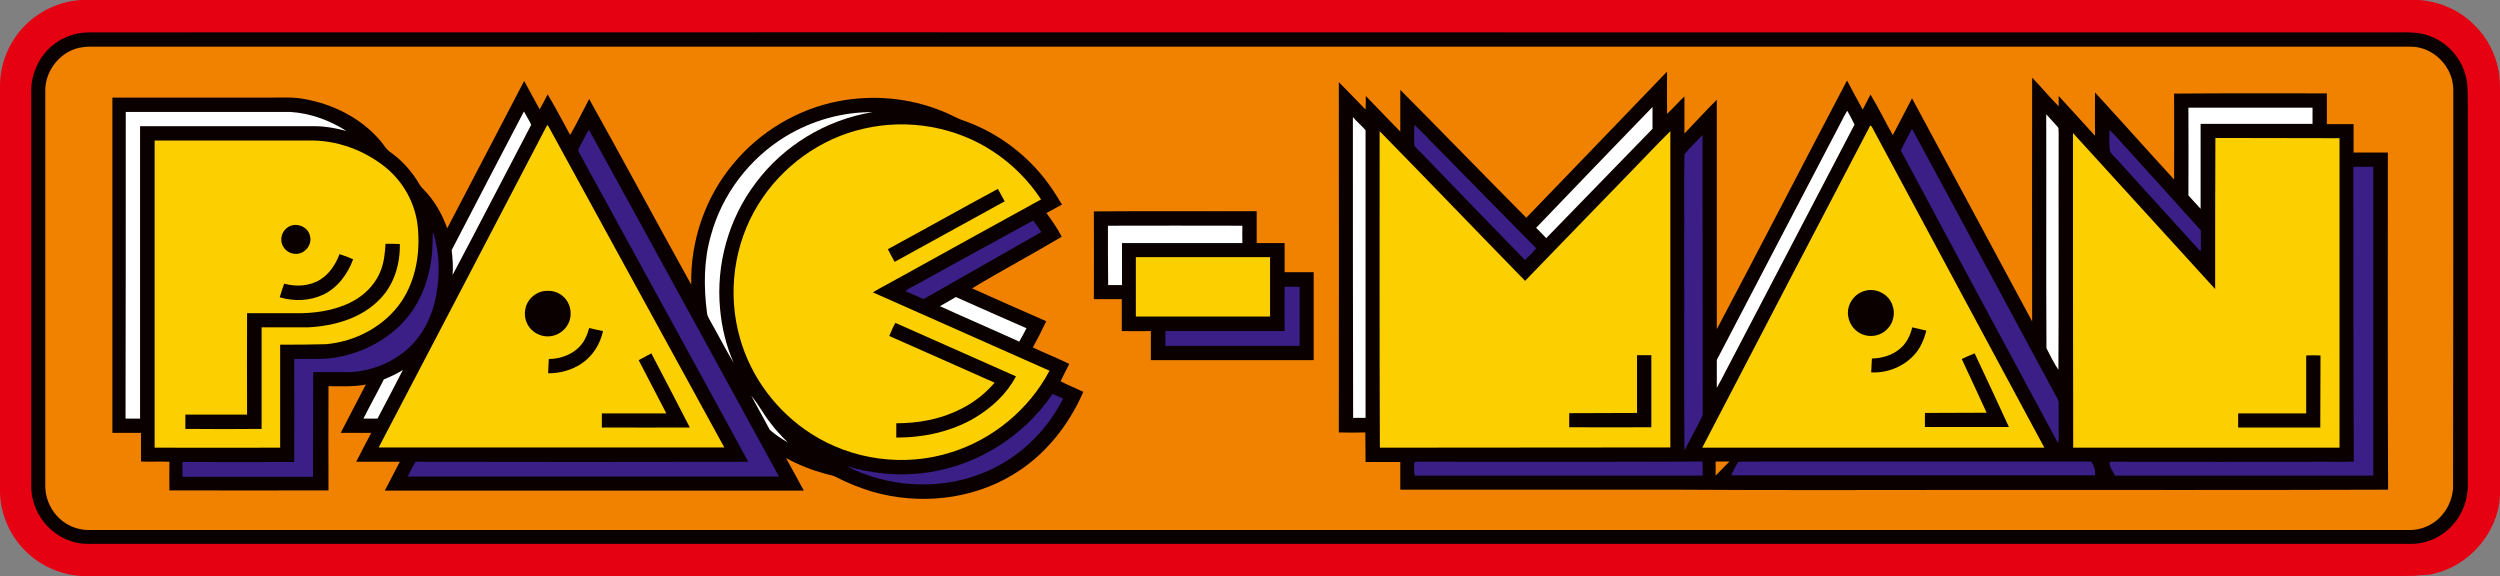
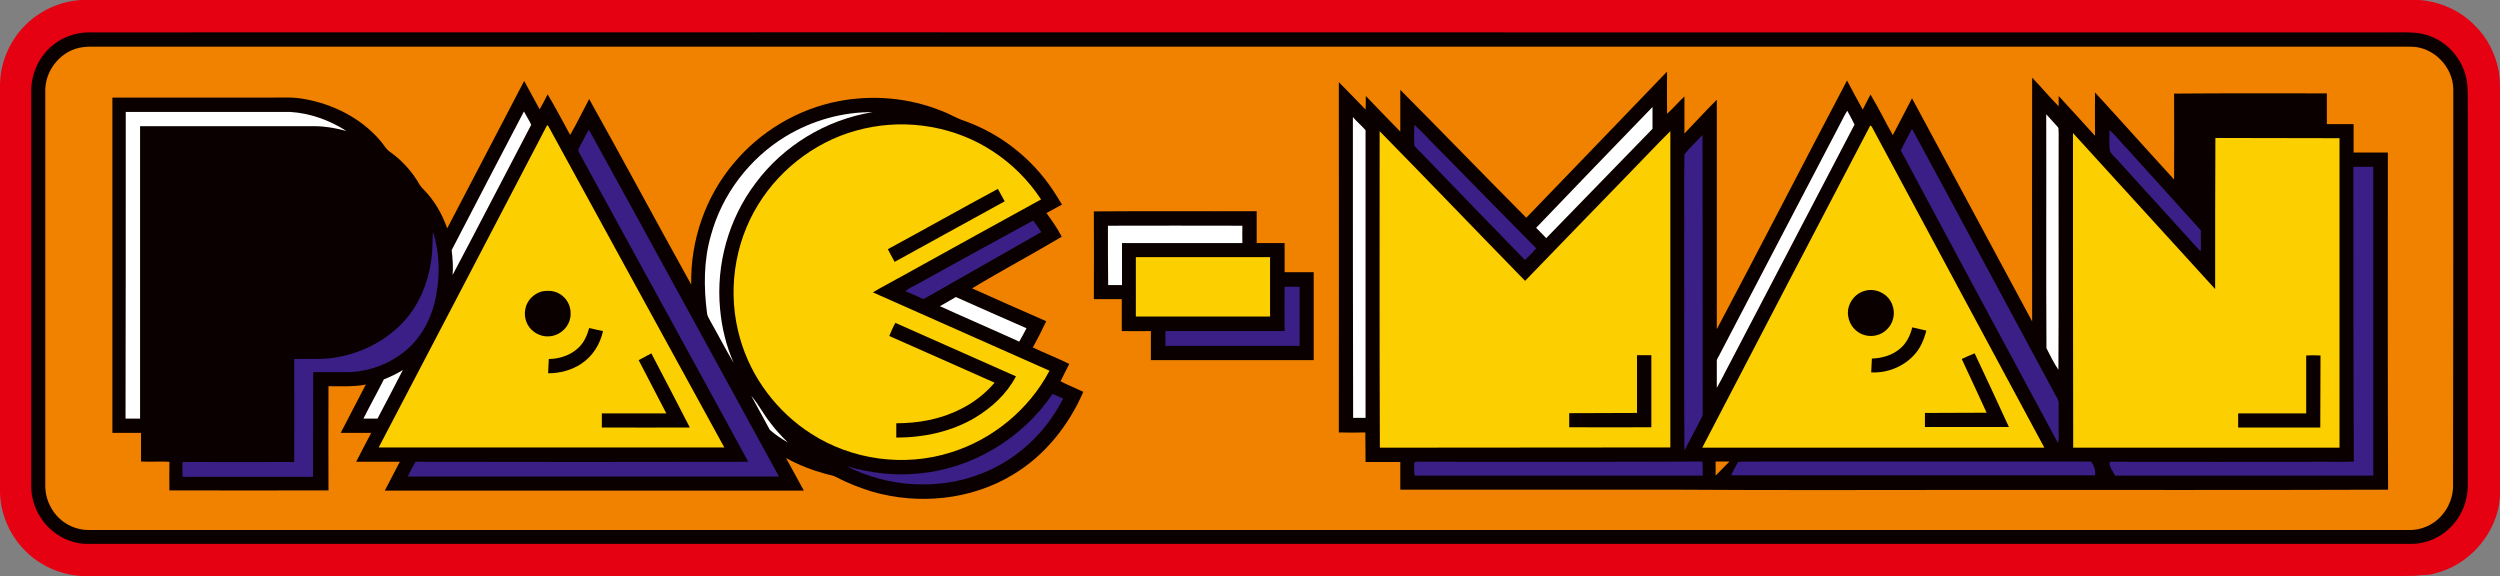
<svg xmlns="http://www.w3.org/2000/svg" version="1.1" id="Layer_1" x="0px" y="0px" viewBox="0 0 1065.5 245.7" style="enable-background:new 0 0 1065.5 245.7;" xml:space="preserve">
  <rect x="0" y="0" width="1065.5" height="245.7" fill="#808080" stroke="none" />
  <style type="text/css">
	.st0{fill:#E50012;}
	.st1{fill:#0A0000;}
	.st2{fill:#F08200;}
	.st3{fill:#FFFFFF;}
	.st4{fill:#FCCF00;}
	.st5{fill:#3B1F87;}
</style>
  <g>
    <path class="st0" d="M1065,30.4c-1.4-7.3-4.8-14.2-10.1-19.4c-6.2-6.5-15-10.4-24-11C917,0,803,0,689.1,0C474.3,0,259.5,0,44.7,0   c-3.3,0-6.7,0-10,0c-11.3,0.6-22,6.7-28.3,16c-4,5.9-6.3,12.9-6.4,20c0,57.8,0,115.7,0,173.5c0.1,9.4,4.1,18.6,10.7,25.2   c6.3,6.4,15.1,10.3,24.1,10.8c27.2,0.1,54.4,0,81.6,0c292.8,0,585.7,0,878.5,0c11.6-0.1,23.2,0.2,34.7-0.1c2.5-0.5,5.2-0.1,7.7-0.9   c14-3.2,25.3-15.3,27.8-29.4c0.2-2.1,0.5-4.1,0.5-6.2c0-54,0-108,0-162C1065.4,41.5,1065.8,35.9,1065,30.4z" />
    <path class="st1" d="M1051.6,36.6c-0.6-9.2-6.9-17.7-15.4-21c-4.8-2.1-10.2-1.8-15.3-1.8c-112,0-224,0-336,0   c-215.8,0-431.6-0.1-647.4,0c-5.1,0.1-10.2,1.8-14.3,4.9c-6.2,4.6-9.9,12.3-9.9,20c0,56.1,0,112.2,0,168.3c0,4.7,1.3,9.4,3.9,13.4   c4.1,6.6,11.5,11.1,19.2,11.4c330.5,0,660.9,0,991.4,0c8.4,0,16.4-4.9,20.5-12.1c2.4-4,3.5-8.6,3.5-13.3c0-52.1,0-104.1,0-156.2   C1051.7,45.7,1051.9,41.1,1051.6,36.6z" />
    <path class="st2" d="M1045.6,38.2c0-9.7-8.6-18.5-18.4-18.3c-328.5,0-657.1,0-985.6,0c-2.1,0-4.1-0.1-6.2,0.2   c-8.9,1-16,9.3-16.1,18.2c0,56.4,0,112.9,0,169.3c0.1,4.4,1.9,8.8,4.8,12.1c3.4,3.9,8.5,6.2,13.7,6.2c329.8,0,659.5,0,989.3,0   c3.8,0,7.6-1.3,10.6-3.5c4.8-3.5,7.8-9.4,7.8-15.3C1045.6,150.7,1045.6,94.4,1045.6,38.2z" />
    <path class="st1" d="M1017.7,65c-4.9,0-9.8,0-14.6,0c0-4,0-8.1,0-12.1c-3.8,0-7.6,0-11.4,0c0-4.4,0-8.7,0-13.1   c-21.7,0-43.4-0.1-65.1,0.1c0.1,12.2,0,24.4,0,36.6c-11.3-12.3-22.4-24.8-33.7-37.1c-0.1,6.2,0,12.3,0,18.5   c-5.2-5.7-10.3-11.4-15.5-17c0,1.5,0,2.9,0,4.4c-3.9-3.9-7.4-8.2-11.3-12.2c-0.1,34.6,0,69.3,0,103.9   c-17.1-31.7-34.1-63.5-51.2-95.1c-2.7,5.3-5.5,10.5-8.2,15.7c-3.2-5.7-6.1-11.7-9.5-17.3c-1.1,2.1-2.2,4.2-3.3,6.4   c-2.3-4.1-4.5-8.2-6.7-12.4c-18.6,35.3-36.8,70.7-55.5,106c0-32.6,0-65.2,0-97.8c-4.7,4.7-9.2,9.6-13.8,14.4c0-5.3,0-10.6,0-15.8   c-2.6,2.4-4.8,5.1-7.4,7.4c-0.1-6,0-12,0-18c-20,20.8-40,41.6-60,62.3c-18-18.1-35.7-36.4-53.7-54.5c0,5.9,0,11.9,0,17.8   c-4.9-5.1-9.9-10.1-14.7-15.2c0,1.9,0,3.9-0.1,5.8c-3.8-3.9-7.5-7.8-11.4-11.7c0.1,49.8,0,99.5,0,149.3c3.8,0.1,7.6,0.1,11.3,0   c0.1,4.2,0,8.4,0.1,12.6c4.9,0,9.9,0,14.8,0c0,3.9,0,7.9,0,11.8c39.5,0,79,0,118.5,0c43,0.3,86,0.1,129.1,0.1   c57.8,0,115.6,0.1,173.4-0.1C1017.6,160.8,1017.7,112.9,1017.7,65z" />
    <path class="st1" d="M452,162.5c1.2-2.5,2.5-4.9,3.7-7.4c-5.1-2.5-10.4-4.6-15.5-7c2-3.6,3.9-7.4,5.7-11.2   c-10.6-4.6-21.1-9.3-31.6-14c12.6-7.6,25.6-14.5,38.2-22c-1.8-3.6-4.2-6.9-6.5-10.1c2.2-1.2,4.4-2.4,6.6-3.6   c-1.2-2.1-2.5-4.1-3.8-6.1c-9-13.6-22.5-24.2-37.8-29.6c-3.4-1.1-6.3-3-9.6-4.2c-13.8-5.6-29.3-7-43.9-4.2   c-17.4,3.3-33.5,12.9-44.8,26.5c-12.1,14.3-18.5,33-18.1,51.7c-14.6-26.3-28.8-52.8-43.5-79.1c-2.7,5.1-5.2,10.3-8.1,15.3   c-3.2-5.8-6.2-11.6-9.6-17.3c-1.1,2.2-2.2,4.3-3.4,6.4c-2.2-4-4.4-8.1-6.6-12.1c-11,20.9-21.8,41.9-32.8,62.8   c-2.2-6.2-5.6-12.1-10.3-16.8c-1.2-1.1-1.9-2.6-2.8-4c-3-4.6-6.8-8.6-11.2-11.7c-1.8-1.2-2.7-3.1-4.1-4.7   c-8.2-9.7-20.1-15.7-32.5-17.9c-4.6-0.9-9.4-0.6-14.1-0.6c-22.6,0-45.1,0-67.7,0c0,47.6,0,95.3,0,142.9c4.1,0,8.1,0,12.2,0   c0,4.1,0,8.1,0,12.2c4,0.2,8-0.1,12.1,0.1c-0.1,4.1,0,8.1,0,12.2c22.6,0,45.2,0.1,67.8,0c-0.1-14.8,0-29.6,0-44.4   c5.3,0,10.7,0.3,15.9-0.7c-3.5,6.9-7.2,13.7-10.7,20.6c4.3,0,8.6,0,13,0c-2.1,4.1-4.3,8.1-6.4,12.3c6.2,0,12.4,0,18.6,0   c-2.1,4.1-4.3,8.2-6.4,12.3c59.5,0,119.1,0,178.6,0c-2.5-4.7-5.1-9.2-7.6-13.9c5.4,3,11.1,5.2,17,6.8c1.5,0.4,3.1,0.6,4.5,1.4   c4.8,2.5,9.9,4.5,15.1,6.1c19.9,5.8,42.3,3.6,60.1-7.2c13.6-8.1,23.8-21,30-35.3C458.3,165.4,455.1,164.1,452,162.5z" />
    <path class="st1" d="M378.4,106.2c15.7-8.5,31.2-17.3,47-25.7c0.9,1.8,1.9,3.5,2.9,5.3c-15.6,8.6-31.3,17.2-46.9,25.8   C380.4,109.8,379.4,108,378.4,106.2z" />
    <path class="st1" d="M547.5,116c0-4.1,0-8.3,0-12.4c-4,0-7.9,0-11.9,0c0-4.5,0-9.1,0-13.6c-23.1,0.1-46.3-0.1-69.4,0.1   c0.1,12.5,0,25,0,37.4c4,0,7.9,0,11.9,0c0,4.5,0,9,0,13.6c4.1,0.1,8.3,0,12.4,0c0,4.1,0,8.3,0,12.4c23.1,0,46.2,0,69.4,0   c0-12.5,0-25,0-37.5C555.7,116,551.6,116,547.5,116z" />
    <path class="st1" d="M123.7,96.3c3.4-1.5,7.7,0.6,8.4,4.2c1.1,3.7-2.1,7.8-6,7.7c-3.2,0.1-6.1-2.6-6.2-5.8   C119.8,99.9,121.4,97.3,123.7,96.3z" />
    <path class="st1" d="M164.3,103.9c2,0,4,0,6,0c0.1,8.4-2.4,17.1-8.3,23.3c-7.8,8.3-19.4,11.6-30.5,12.2c-6.7,0.1-13.4,0-20.1,0   c0,14.4,0,28.9,0,43.3c-10.8,0.1-21.6,0.1-32.5,0c0-2,0-4.1,0-6.1c8.8,0,17.5,0,26.3,0c0-14.4-0.1-28.8,0-43.2c7.7,0,15.4,0,23.1,0   c8.1-0.1,16.5-1.7,23.5-6c4.7-2.9,8.6-7.3,10.5-12.5C163.7,111.5,164.2,107.6,164.3,103.9z" />
    <path class="st1" d="M144.7,108.3c1.9,0.7,3.9,1.4,5.8,2.1c-2.3,6.3-6.5,12.3-12.8,15.1c-5.7,2.7-12.5,2.9-18.5,1.1   c0.6-1.9,1.2-3.9,1.9-5.8c5.1,1.4,10.9,1.1,15.5-1.8C140.5,116.6,143.1,112.5,144.7,108.3z" />
    <path class="st1" d="M231,124.2c2.5-0.5,5.3-0.3,7.6,1.2c2.9,1.7,4.7,5.1,4.6,8.4c0.1,4-2.7,7.8-6.5,9.1c-3,1.1-6.5,0.6-9-1.3   c-3.1-2.2-4.6-6.2-3.8-9.8C224.6,128.1,227.5,125.1,231,124.2z" />
    <path class="st1" d="M794.3,124.1c4.8-1.7,10.5,1,12.2,5.8c1.4,3.5,0.5,7.8-2.2,10.4c-2.5,2.5-6.3,3.5-9.7,2.5   c-3.6-1-6.4-4.3-6.9-8C786.9,130.3,789.9,125.5,794.3,124.1z" />
    <path class="st1" d="M379,143.2c0.8-1.9,1.6-3.8,2.5-5.6c17.1,7.6,34.3,15.2,51.4,22.8c-3.8,7.5-10.2,13.3-17.4,17.6   c-10.1,6-21.9,8.5-33.6,8.5c0-2,0-4.1,0-6.1c9.4,0,18.9-1.7,27.3-6c5.6-2.7,10.6-6.6,14.6-11.3C409,156.4,394,149.9,379,143.2z" />
    <path class="st1" d="M815,139.5c2,0.4,4,0.8,6,1.4c-1,3.9-2.6,7.8-5.5,10.7c-4.5,4.9-11.4,7.5-18,7.1c0.2-2,0.2-4,0.3-5.9   c4.3-0.1,8.8-1.4,12.1-4.3C812.6,146.2,814.2,142.9,815,139.5z" />
    <path class="st1" d="M251.1,139.8c2,0.4,4,0.9,5.9,1.3c-1.2,5.6-4.4,10.8-9.2,13.9c-4.2,2.8-9.2,4.1-14.2,4.1   c0.1-2,0.1-4.1,0.3-6.1c5.2,0,10.7-2,14-6.3C249.5,144.8,250.4,142.3,251.1,139.8z" />
-     <path class="st1" d="M836.1,153c1.8-0.8,3.7-1.7,5.5-2.5c4.9,10.5,9.7,20.9,14.6,31.4c-11.9,0-23.9,0-35.8,0c0-2,0-4,0-6   c8.8-0.1,17.5,0,26.3-0.1C843.1,168.2,839.6,160.6,836.1,153z" />
    <path class="st1" d="M272.2,153.5c1.8-1,3.6-1.9,5.4-2.9c5.5,10.5,11,21,16.4,31.6c-12.5,0-25,0-37.5,0c0-2,0-4,0-6   c9.2,0,18.3,0,27.5,0C280.1,168.6,276.1,161,272.2,153.5z" />
    <path class="st1" d="M697.7,151.4c2,0,4.1,0,6.1,0c0,10.2,0,20.5,0,30.7c-11.7,0-23.4,0-35,0c0-2,0-4,0-6   c9.6-0.1,19.3,0.1,28.9-0.1C697.7,167.9,697.7,159.7,697.7,151.4z" />
    <path class="st1" d="M982.9,151.5c2,0,4,0,6,0c0,10.2,0.1,20.5-0.1,30.7c-11.7-0.1-23.3,0-35,0c0-2,0-4,0-6c9.7,0,19.3,0,29,0   C982.9,167.9,982.9,159.7,982.9,151.5z" />
    <g>
      <path class="st3" d="M654.7,97.1c16.5-17.2,33-34.4,49.6-51.5c0,3.1,0,6.2,0,9.3C689.2,70.4,674.1,86,659,101.5    C657.6,100,656.1,98.5,654.7,97.1z" />
-       <path class="st3" d="M932.7,45.9c17.6,0,35.3,0,52.9,0c0,2.3,0,4.6,0,6.9c-15.9,0-31.8,0-47.7,0c0,12.1,0,24.1,0,36.2    c-1.7-1.9-3.5-3.8-5.2-5.7C932.7,70.8,932.8,58.4,932.7,45.9z" />
      <path class="st3" d="M53.6,47.7c23.3,0,46.7,0,70,0c8.5,0.5,16.8,3.5,24,8.1c-5-1.3-10.1-2.2-15.2-2c-24.2,0-48.5,0-72.7,0    c0,41.5,0,83.1,0,124.6c-2.1,0-4.1,0-6.2,0C53.6,134.9,53.6,91.3,53.6,47.7z" />
      <path class="st3" d="M192.5,106.6c10.2-19.7,20.5-39.4,30.8-59.1c1,1.9,2.2,3.7,3.1,5.7c-11.2,21.3-22.2,42.7-33.5,64    C193.2,113.7,192.9,110.1,192.5,106.6z" />
      <path class="st3" d="M334.9,58.1c11.1-6.7,24-10.4,37-10.3C352.2,51,333.9,62,322,78.1c-11.5,15.2-16.9,34.7-15.1,53.6    c0.7,7.9,2.6,15.7,5.8,23c-3.4-5.7-6.4-11.6-9.7-17.4c-0.7-1.3-1.6-2.6-1.7-4.1c-1.4-11-1.4-22.3,1.7-32.9    C307.7,82.9,319.4,67.5,334.9,58.1z" />
      <path class="st3" d="M785,51.4c0.7-1.4,1.4-2.8,2.3-4.2c1.1,1.9,2.1,3.9,3.1,5.9c-18.3,34.9-36.4,69.8-54.7,104.7    c-1.3,2.5-2.6,5.1-4,7.5c0-3.7,0-7.5,0-11.2c-0.1-1,0.6-1.8,1-2.6C750.1,118.2,767.5,84.8,785,51.4z" />
      <path class="st3" d="M872.1,48.7c1.6,1.8,3.3,3.6,4.9,5.4c0.6,0.6,0.2,1.6,0.4,2.4c-0.1,33.7,0.1,67.4-0.1,101.1    c-2-2.9-3.5-6.1-5.1-9.2C872,115.1,872.2,81.9,872.1,48.7z" />
      <path class="st3" d="M576.6,49.9c1.7,2,3.7,3.6,5.4,5.6c0,40.9,0,81.7,0,122.6c-1.8,0-3.6,0-5.3,0    C576.6,135.4,576.6,92.6,576.6,49.9z" />
      <path class="st3" d="M472.2,96.2c19.1,0,38.2-0.1,57.3,0c-0.1,2.5,0,4.9,0,7.4c-17.1,0-34.2,0-51.3,0c0,6,0,11.9,0,17.9    c-2,0-3.9,0-5.9,0C472.2,113.1,472.2,104.6,472.2,96.2z" />
      <path class="st3" d="M400.6,130.5c2.3-1.3,4.6-2.6,6.8-3.9c10,4.5,20.1,8.9,30.1,13.3c-1,1.9-2,3.8-3.1,5.7    C423.2,140.5,411.8,135.6,400.6,130.5z" />
      <path class="st3" d="M163.6,161.7c2.8-1.1,5.5-2.4,8.1-4c-3.5,6.9-7.2,13.8-10.8,20.7c-2,0-4,0-6,0    C157.7,172.8,160.8,167.3,163.6,161.7z" />
      <path class="st3" d="M320.2,168.7c3.1,3.6,5.2,7.9,8.2,11.6c2.2,3,4.8,5.7,7.4,8.3c-2.7-1.6-5.4-3.3-7.7-5.4    C325.5,178.5,322.9,173.6,320.2,168.7z" />
    </g>
    <g>
      <g>
        <path class="st4" d="M368.3,54.8c18.7-4.3,39-0.8,55,9.8c8.1,5.3,15.1,12.3,20.4,20.4c-19.6,10.8-39.3,21.6-58.9,32.5     c-4.2,2.4-8.6,4.6-12.8,7.1c25.1,11.1,50.2,22.3,75.3,33.4c-8.7,16.5-24.2,29.3-42,34.8c-19.7,6.3-42.1,3.3-59.5-7.9     c-14.6-9.3-25.7-24-30.4-40.7c-5.5-19-2.7-40.2,7.8-57.1C333.1,71,349.7,58.9,368.3,54.8z M378.4,106.2c0.9,1.8,1.9,3.6,2.9,5.4     c15.6-8.6,31.3-17.2,46.9-25.8c-1-1.8-1.9-3.5-2.9-5.3C409.7,88.9,394.1,97.7,378.4,106.2z M379,143.2c15,6.7,30,13.2,44.9,19.9     c-4,4.7-9,8.6-14.6,11.3c-8.4,4.3-17.9,6-27.3,6c0,2,0,4.1,0,6.1c11.7,0,23.5-2.5,33.6-8.5c7.1-4.3,13.5-10.1,17.4-17.6     c-17.1-7.6-34.3-15.2-51.4-22.8C380.6,139.4,379.8,141.3,379,143.2z" />
      </g>
      <g>
        <path class="st4" d="M233.1,53.5c0.1,0,0.3-0.1,0.4-0.1c25.1,45.8,50.1,91.6,75.2,137.3c-49.1,0-98.2,0-147.3,0     C185.4,145,209.2,99.2,233.1,53.5z M231,124.2c-3.5,0.9-6.5,3.9-7.1,7.5c-0.8,3.6,0.7,7.7,3.8,9.8c2.6,1.9,6,2.4,9,1.3     c3.8-1.3,6.6-5.1,6.5-9.1c0.1-3.4-1.7-6.7-4.6-8.4C236.4,123.9,233.6,123.7,231,124.2z M251.1,139.8c-0.7,2.5-1.6,4.9-3.2,6.9     c-3.3,4.2-8.8,6.3-14,6.3c-0.1,2-0.2,4.1-0.3,6.1c5,0,10-1.3,14.2-4.1c4.8-3.2,8-8.3,9.2-13.9     C255.1,140.7,253.1,140.3,251.1,139.8z M272.2,153.5c3.9,7.6,7.9,15.1,11.8,22.7c-9.2,0-18.3,0-27.5,0c0,2,0,4,0,6     c12.5,0.1,25,0,37.5,0c-5.4-10.5-10.9-21.1-16.4-31.6C275.8,151.6,274,152.5,272.2,153.5z" />
      </g>
      <g>
        <path class="st4" d="M797.1,53.5c0.1,0.1,0.4,0.3,0.6,0.4c24.5,45.6,49,91.3,73.6,136.9c-48.6,0-97.2,0-145.8,0     C749.3,145,773.2,99.2,797.1,53.5z M794.3,124.1c-4.4,1.4-7.4,6.2-6.6,10.7c0.5,3.7,3.3,7,6.9,8c3.4,1,7.2,0.1,9.7-2.5     c2.7-2.6,3.6-6.9,2.2-10.4C804.8,125.1,799.1,122.4,794.3,124.1z M815,139.5c-0.8,3.4-2.4,6.7-5.1,9c-3.3,2.9-7.8,4.2-12.1,4.3     c-0.1,2-0.2,4-0.3,5.9c6.6,0.4,13.5-2.3,18-7.1c2.9-2.9,4.5-6.8,5.5-10.7C819,140.4,817,140,815,139.5z M836.1,153     c3.5,7.6,7.1,15.2,10.6,22.9c-8.8,0.1-17.5,0-26.3,0.1c0,2,0,4,0,6c11.9,0,23.9,0,35.8,0c-4.8-10.5-9.7-21-14.6-31.4     C839.7,151.3,837.9,152.2,836.1,153z" />
      </g>
      <g>
        <path class="st4" d="M588,55.9c20.8,21.2,41.3,42.6,62,63.8c14.5-15.1,29.1-30,43.7-45.1c6.1-6.2,12-12.6,18.2-18.7     c0,44.9,0,89.9,0,134.8c-41.3,0.1-82.6,0-123.8,0.1C587.9,145.8,588,100.8,588,55.9z M697.7,151.4c0,8.2,0,16.4,0,24.6     c-9.6,0.1-19.3,0-28.9,0.1c0,2,0,4,0,6c11.7,0.1,23.3,0,35,0c0-10.2,0-20.5,0-30.7C701.8,151.4,699.8,151.4,697.7,151.4z" />
      </g>
      <g>
        <path class="st4" d="M883.5,56.7c20.2,22.1,40.4,44.4,60.6,66.5c0-21.5,0-43,0.1-64.4c17.6,0.1,35.3,0,52.9,0.1     c0,44,0,88,0,131.9c-37.8,0-75.7,0-113.5,0C883.5,146.1,883.5,101.4,883.5,56.7z M982.9,151.5c0,8.2,0,16.5,0,24.7     c-9.7,0-19.3,0-29,0c0,2,0,4,0,6c11.7,0,23.3,0,35,0c0.1-10.2,0-20.5,0.1-30.7C986.9,151.4,984.9,151.4,982.9,151.5z" />
      </g>
      <g>
-         <path class="st4" d="M65.9,59.9c21.9,0,43.7,0,65.6,0c11.8-0.3,23.6,4,32.8,11.4c7.6,6.2,12.6,15.2,13.7,24.9     c1.2,11.1-0.6,22.9-6.9,32.3c-7.2,10.6-19.6,17.1-32.2,18.2c-6.5,0.2-13,0.2-19.5,0.2c0,14.6,0,29.3,0,43.9     c-17.8,0-35.7,0.1-53.5,0C65.9,147.1,65.9,103.5,65.9,59.9z M123.7,96.3c-2.4,1-4,3.5-3.8,6.1c0.1,3.2,3,5.9,6.2,5.8     c3.9,0.1,7.1-4,6-7.7C131.4,97,127.1,94.9,123.7,96.3z M164.3,103.9c-0.2,3.8-0.6,7.6-1.9,11.1c-1.9,5.2-5.8,9.6-10.5,12.5     c-7,4.3-15.4,5.8-23.5,6c-7.7,0-15.4,0-23.1,0c-0.1,14.4,0,28.8,0,43.2c-8.8,0-17.5,0-26.3,0c0,2,0,4.1,0,6.1     c10.8,0.1,21.6,0.1,32.5,0c0-14.4,0-28.9,0-43.3c6.7,0,13.4,0,20.1,0c11-0.6,22.7-3.9,30.5-12.2c5.9-6.1,8.5-14.9,8.3-23.3     C168.3,103.9,166.3,103.9,164.3,103.9z M144.7,108.3c-1.6,4.3-4.2,8.3-8.1,10.8c-4.6,2.9-10.4,3.2-15.5,1.8     c-0.7,1.9-1.3,3.9-1.9,5.8c6,1.8,12.8,1.6,18.5-1.1c6.2-2.9,10.5-8.8,12.8-15.1C148.5,109.6,146.6,108.9,144.7,108.3z" />
-       </g>
+         </g>
      <path class="st4" d="M484.1,109.6c19.1,0,38.1,0,57.2,0c0,8.5,0,16.9,0,25.3c-19.1,0-38.1,0-57.2,0    C484.1,126.5,484.1,118.1,484.1,109.6z" />
    </g>
    <g>
      <path class="st5" d="M602.8,53.2c3.5,3.1,6.6,6.7,10,10c13.9,14.2,27.9,28.4,41.9,42.6c-1.4,1.9-3.1,3.4-4.8,5    c-14.3-14.7-28.5-29.4-42.7-44.1c-1.4-1.6-3.1-2.9-4.4-4.6C602.6,59.2,602.7,56.2,602.8,53.2z" />
      <path class="st5" d="M810.1,64.2c1.5-3.2,3.2-6.2,4.8-9.3c20.5,37.8,40.7,75.7,61.2,113.6c0.6,1.1,1.4,2.2,1.3,3.5    c0,3.8,0,7.7,0,11.5c0,1.8,0.2,3.6-0.3,5.3c-19.9-36.9-39.7-73.8-59.5-110.7C815.1,73.4,812.7,68.7,810.1,64.2z" />
      <path class="st5" d="M247.5,61.7c1.2-2.1,2.1-4.4,3.5-6.4c27.1,49.2,54,98.5,81,147.8c-52.7,0-105.5,0-158.2,0    c1-2.2,2.1-4.3,3.3-6.3c47.3,0.1,94.6,0.1,141.8,0c-23.9-44-48.1-87.8-72.1-131.8C246,63.8,247.1,62.7,247.5,61.7z" />
      <path class="st5" d="M899.1,55.4c2.9,2.7,5.3,5.8,8.1,8.7c10.3,11.4,20.6,22.7,30.8,34.1c-0.1,2.8,0.1,5.7,0,8.5    c-0.1,0.1-0.3,0.2-0.3,0.3c-11.8-13.1-23.8-26.1-35.6-39.2c-1-1.1-2.2-2.1-2.9-3.5C898.9,61.4,899,58.4,899.1,55.4z" />
      <path class="st5" d="M717.9,65.9c2.2-3.1,5.2-5.5,7.7-8.4c0.1,39.4,0,78.8,0.1,118.2c0.2,1.6-0.8,2.9-1.5,4.3c-2.1,4-4.2,8-6.3,12    c-0.2-29.1,0-58.2-0.1-87.3C717.9,91.7,717.7,78.8,717.9,65.9z" />
      <path class="st5" d="M1003,71.1c2.8,0,5.6,0,8.5,0c0,43.9,0,87.7,0,131.6c-36.7,0-73.4,0-110.1,0c-0.8-1.9-2.7-3.7-2.2-5.9    c31.2,0.1,62.4,0,93.6,0c3.4,0,6.9,0.1,10.4-0.1C1003,154.8,1003,113,1003,71.1z" />
      <path class="st5" d="M391.3,120.9c16.3-9,32.6-18,49-26.9c1.3,1.6,2.4,3.2,3.5,4.9c-16.5,9.4-33,18.8-49.5,28.2    c-0.5,0.4-1.1,0.3-1.6,0c-2.3-1-4.5-2.1-6.8-3C387.5,122.7,389.5,121.9,391.3,120.9z" />
      <path class="st5" d="M184.1,108.2c0.3-3.1,0.2-6.3,0.4-9.4c3.2,9.7,3.1,20.4,0.7,30.3c-2,8.1-6.4,15.7-13,20.9    c-6.5,5.2-14.7,8.2-23,8.6c-5.2,0-10.5,0-15.7,0c-0.1,14.9,0,29.7-0.1,44.6c-18.5,0-37.1,0-55.6,0c-0.1-2.1-0.1-4.2,0-6.3    c15.9,0.1,31.8,0,47.6,0c0.1-14.6,0-29.2,0-43.9c6-0.2,12.1,0.4,18-0.7c12.2-2.1,23.8-8.5,31.3-18.4    C180.3,126.4,183.3,117.3,184.1,108.2z" />
      <path class="st5" d="M547.5,122.2c2.1,0,4.2,0,6.4,0c0,8.4,0,16.8,0,25.2c-19.1,0-38.1,0-57.2,0c0-2.1,0-4.2,0-6.3    c16.9,0,33.9,0,50.8,0C547.5,134.8,547.4,128.5,547.5,122.2z" />
      <path class="st5" d="M391.7,201.8c22.8-2.1,44.1-15,56.9-33.9c1.5,0.6,3,1.3,4.5,2c-7.2,14.3-19.7,26.1-34.7,31.9    c-18.5,7.3-39.9,5.9-57.6-3.1C370.8,201.6,381.4,202.9,391.7,201.8z" />
      <path class="st5" d="M602.8,197c1.1-0.5,2.5-0.1,3.7-0.2c39.7,0,79.4,0.1,119.1-0.1c0.1,2,0.1,4,0.1,6c-40.9,0-81.9,0-122.8,0    C602.7,200.8,602.6,198.9,602.8,197z" />
      <path class="st5" d="M740.8,196.9c2.9-0.4,6,0,9-0.2c47.1,0,94.3,0,141.4,0c1.2,1.7,2.1,3.8,1.7,5.9c-51.7,0-103.4,0-155.1,0    C738.7,200.7,739.6,198.8,740.8,196.9z" />
    </g>
    <polygon class="st2" points="731.2,202.7 731.2,196.7 737.1,196.7  " />
  </g>
</svg>